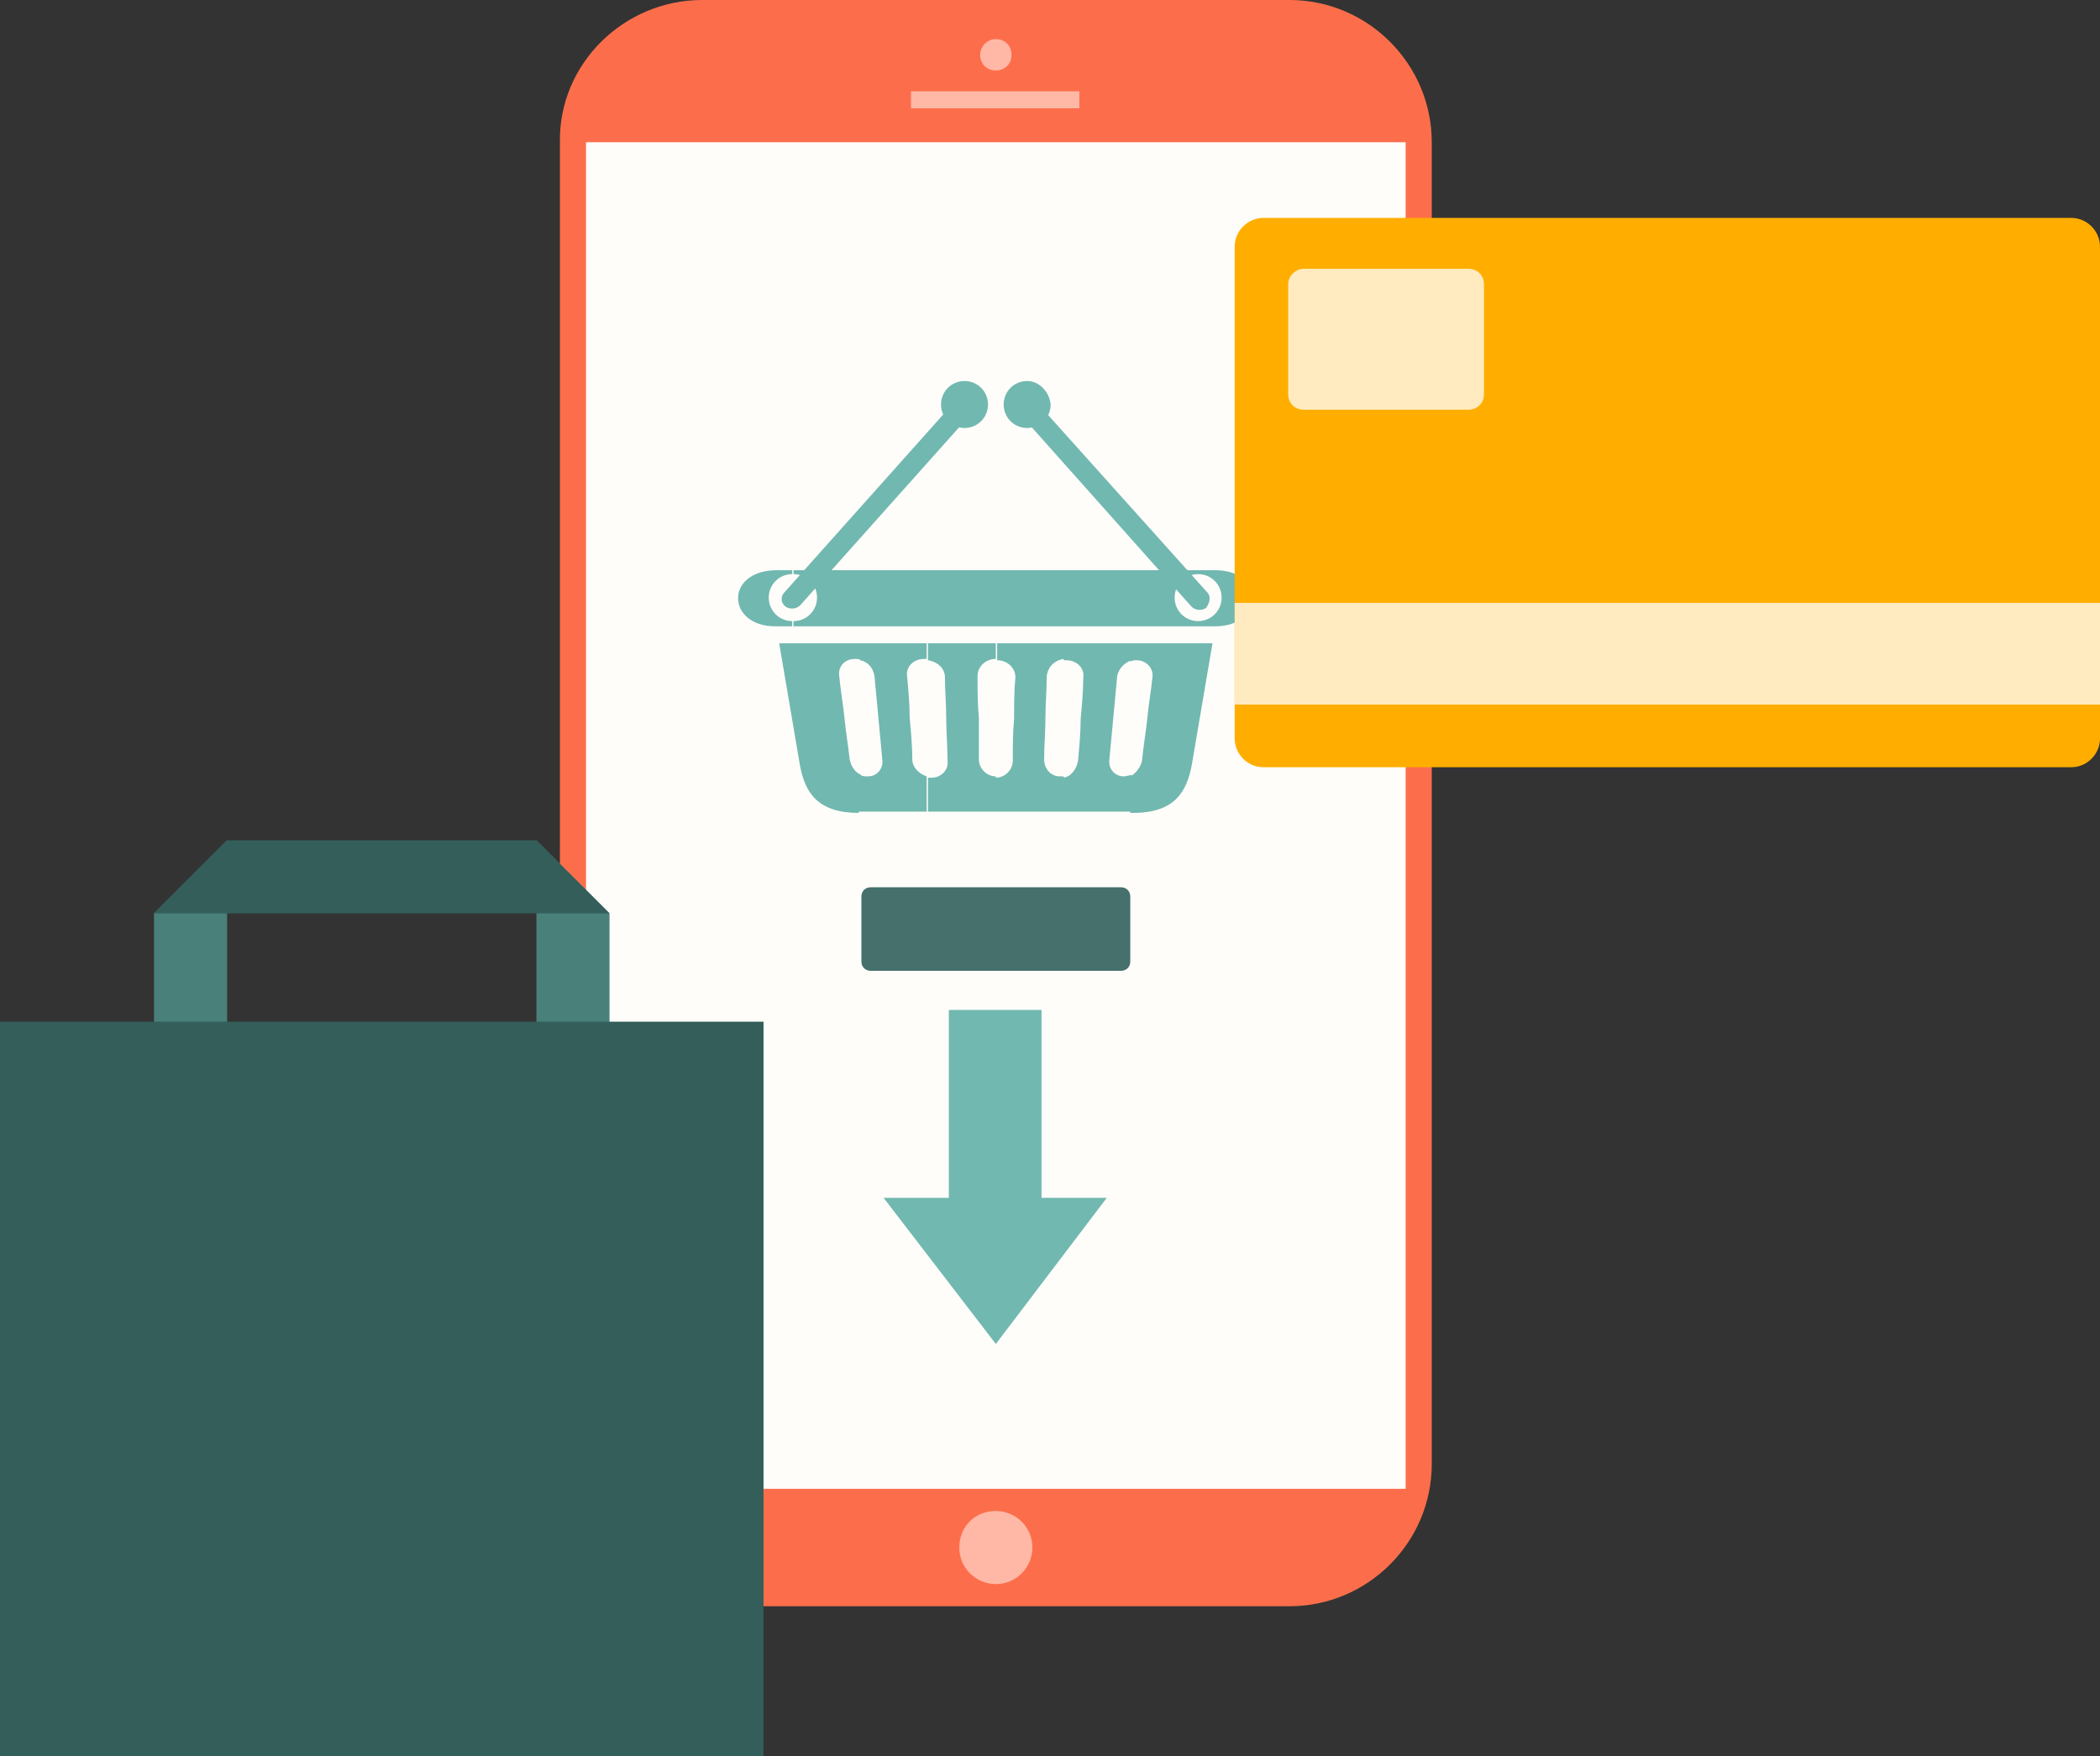
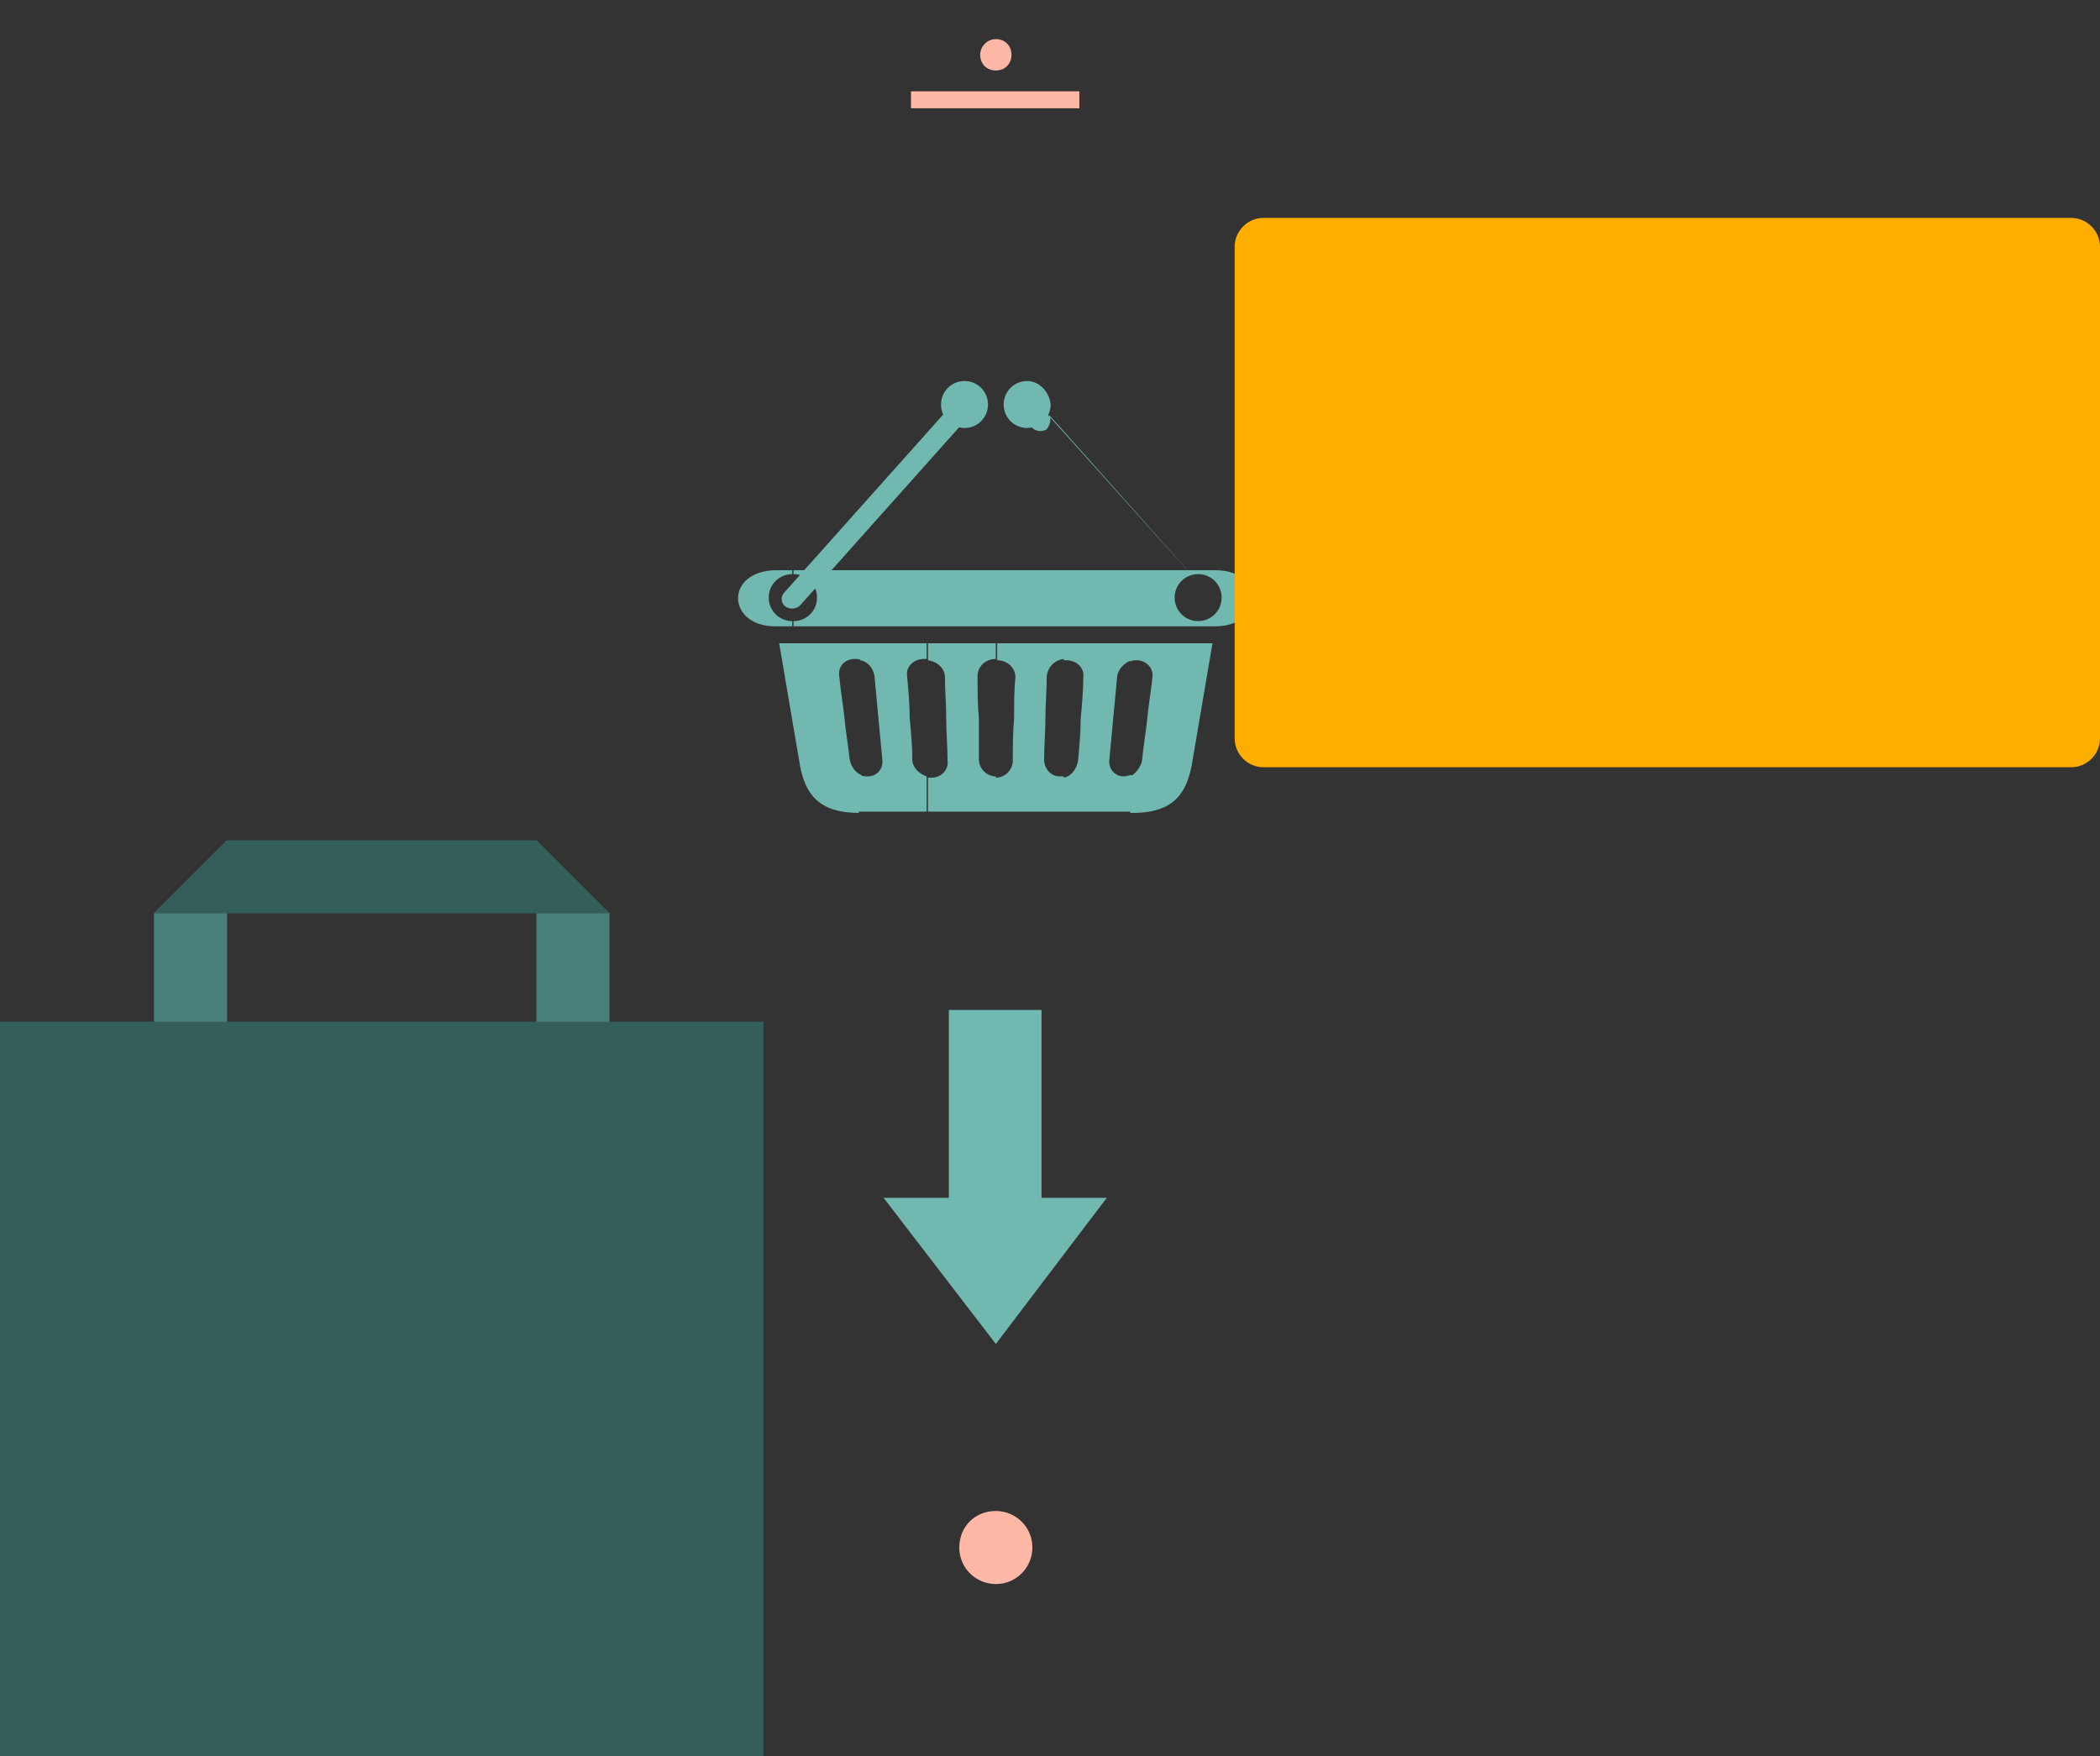
<svg xmlns="http://www.w3.org/2000/svg" id="Objects" viewBox="0 0 160.9 134.6">
  <rect x="0" y="0" width="160.9" height="134.6" fill="#333333" stroke="none" />
  <style>.st3{fill:#71b8b0}</style>
-   <path d="M53.8 0h45c6 0 10.9 4.9 10.9 10.9v101.3c0 6-4.9 10.9-10.9 10.9h-45c-6 0-10.9-4.9-10.9-10.9V10.9C42.8 4.9 47.8 0 53.8 0z" fill="#fc6e4b" />
-   <path fill="#fffdfa" d="M44.9 10.9h62.8v103.2H44.9z" />
  <path d="M69.8 7h12.9v1.3H69.8zm6.5-4c.7 0 1.2.5 1.2 1.2s-.5 1.2-1.2 1.2-1.2-.5-1.2-1.2c0-.6.5-1.2 1.2-1.2zm0 112.8c1.5 0 2.8 1.2 2.8 2.8 0 1.5-1.2 2.8-2.8 2.8-1.5 0-2.8-1.2-2.8-2.8 0-1.6 1.2-2.8 2.8-2.8z" fill="#ffb8a6" />
  <path class="st3" d="M91.8 48h1.3c3.8 0 3.9-4.3 0-4.3h-1.3v.3c1 0 1.8.8 1.8 1.8s-.8 1.8-1.8 1.8v.4zm-31 0h31v-.4c-1 0-1.8-.8-1.8-1.8s.8-1.8 1.8-1.8v-.3h-31v.3c1 0 1.8.8 1.8 1.8s-.8 1.8-1.8 1.8v.4zm-1.4 0h1.3v-.4c-1 0-1.8-.8-1.8-1.8s.8-1.8 1.8-1.8v-.3h-1.3c-3.9.1-3.7 4.3 0 4.3zm19.3-18.8c-1 0-1.8.8-1.8 1.8s.8 1.8 1.8 1.8 1.8-.8 1.8-1.8c-.1-1-.9-1.8-1.8-1.8z" />
-   <path class="st3" d="M92.5 45.4L80.3 31.8c-.3-.3-.8-.3-1.1-.1-.3.3-.3.8-.1 1.1l12.2 13.7c.3.3.8.3 1.1.1.3-.4.4-.9.1-1.2zM73.9 29.2c1 0 1.8.8 1.8 1.8s-.8 1.8-1.8 1.8-1.8-.8-1.8-1.8.8-1.8 1.8-1.8z" />
+   <path class="st3" d="M92.5 45.4L80.3 31.8c-.3-.3-.8-.3-1.1-.1-.3.3-.3.8-.1 1.1c.3.3.8.3 1.1.1.3-.4.4-.9.1-1.2zM73.9 29.2c1 0 1.8.8 1.8 1.8s-.8 1.8-1.8 1.8-1.8-.8-1.8-1.8.8-1.8 1.8-1.8z" />
  <path class="st3" d="M60.1 45.4l13.3-14.9c.3-.3.8-.3 1.1-.1.3.3.3.8.1 1.1L61.3 46.4c-.3.3-.8.3-1.1.1-.4-.3-.4-.8-.1-1.1zm26.5 3.9h6.3l-1.6 9.4c-.4 2-1.3 3.6-4.5 3.6h-.2v-2.8c.4-.2.8-.7.9-1.2.1-1.1.3-2.2.4-3.2.1-1.1.3-2.2.4-3.2.1-.7-.5-1.3-1.2-1.3-.2 0-.3 0-.5.1v-1.4zm-5.1 0h5.2v1.3c-.6.2-1 .7-1.1 1.2-.1 1.1-.2 2.2-.3 3.2-.1 1.1-.2 2.2-.3 3.2-.1.7.4 1.3 1.1 1.3.2 0 .4-.1.6-.1v2.8h-5.2v-2.6c.6-.1 1-.7 1.1-1.3.1-1.1.2-2.2.2-3.2.1-1.1.2-2.2.2-3.2.1-.7-.5-1.3-1.3-1.3h-.2v-1.3zm-5.2 0h5.2v1.2c-.7.1-1.2.6-1.3 1.3 0 1.1-.1 2.2-.1 3.2 0 1.1-.1 2.2-.1 3.2 0 .7.5 1.3 1.2 1.3h.3v2.7h-5.2v-2.6c.7 0 1.3-.6 1.3-1.3 0-1.1 0-2.2.1-3.2 0-1.1 0-2.2.1-3.2 0-.7-.6-1.3-1.4-1.3v-1.3h-.1zm-5.2 0h5.2v1.2c-.8 0-1.4.6-1.4 1.3 0 1.1 0 2.2.1 3.2v3.2c0 .7.6 1.3 1.3 1.3v2.7h-5.2v-2.6h.3c.7 0 1.3-.6 1.2-1.3 0-1.1-.1-2.2-.1-3.2 0-1.1-.1-2.2-.1-3.2 0-.7-.6-1.2-1.3-1.3v-1.3zm-5.2 0H71v1.2h-.2c-.8 0-1.4.6-1.3 1.3.1 1.1.2 2.2.2 3.2.1 1.1.2 2.2.2 3.2 0 .6.5 1.1 1.1 1.3v2.7h-5.1v-2.8c.2.1.4.1.6.1.7 0 1.2-.6 1.1-1.3-.1-1.1-.2-2.2-.3-3.2-.1-1.1-.2-2.2-.3-3.2-.1-.6-.5-1.1-1.1-1.2v-1.3zm-.1 13c-3.1 0-4.1-1.5-4.5-3.6l-1.6-9.4H66v1.3c-.2-.1-.3-.1-.5-.1-.8 0-1.3.6-1.2 1.3.1 1.1.3 2.2.4 3.2.1 1.1.3 2.2.4 3.2.1.5.4 1 .9 1.2v2.8h-.2v.1z" />
  <path d="M11.8 80.8h5.6V64.4L11.8 70zm34.9 0h-5.6V64.4l5.6 5.6z" fill="#49807a" />
  <path d="M11.8 70l5.6-5.6h23.7l5.6 5.6zM0 78.3h58.5v56.3H0z" fill="#335e59" />
  <path d="M96.8 16.7h61.9c1.2 0 2.2 1 2.2 2.2v37.7c0 1.2-1 2.2-2.2 2.2H96.8c-1.2 0-2.2-1-2.2-2.2V18.9c0-1.2 1-2.2 2.2-2.2z" fill="#ffae00" />
-   <path d="M94.6 46.2h66.3V54H94.6zm5.3-25.6h12.6c.7 0 1.2.5 1.2 1.2v8.4c0 .7-.5 1.2-1.2 1.2H99.9c-.7 0-1.2-.5-1.2-1.2v-8.4c0-.7.6-1.2 1.2-1.2z" fill="#ffebbf" />
-   <path d="M66.7 68h19.2c.4 0 .7.3.7.7v5c0 .4-.3.7-.7.7H66.7c-.4 0-.7-.3-.7-.7v-5c0-.4.3-.7.7-.7z" fill="#45706b" />
  <path class="st3" d="M72.7 77.4h7.1v18.3h-7.1z" />
  <path class="st3" d="M76.3 103l8.5-11.2H67.7z" />
</svg>